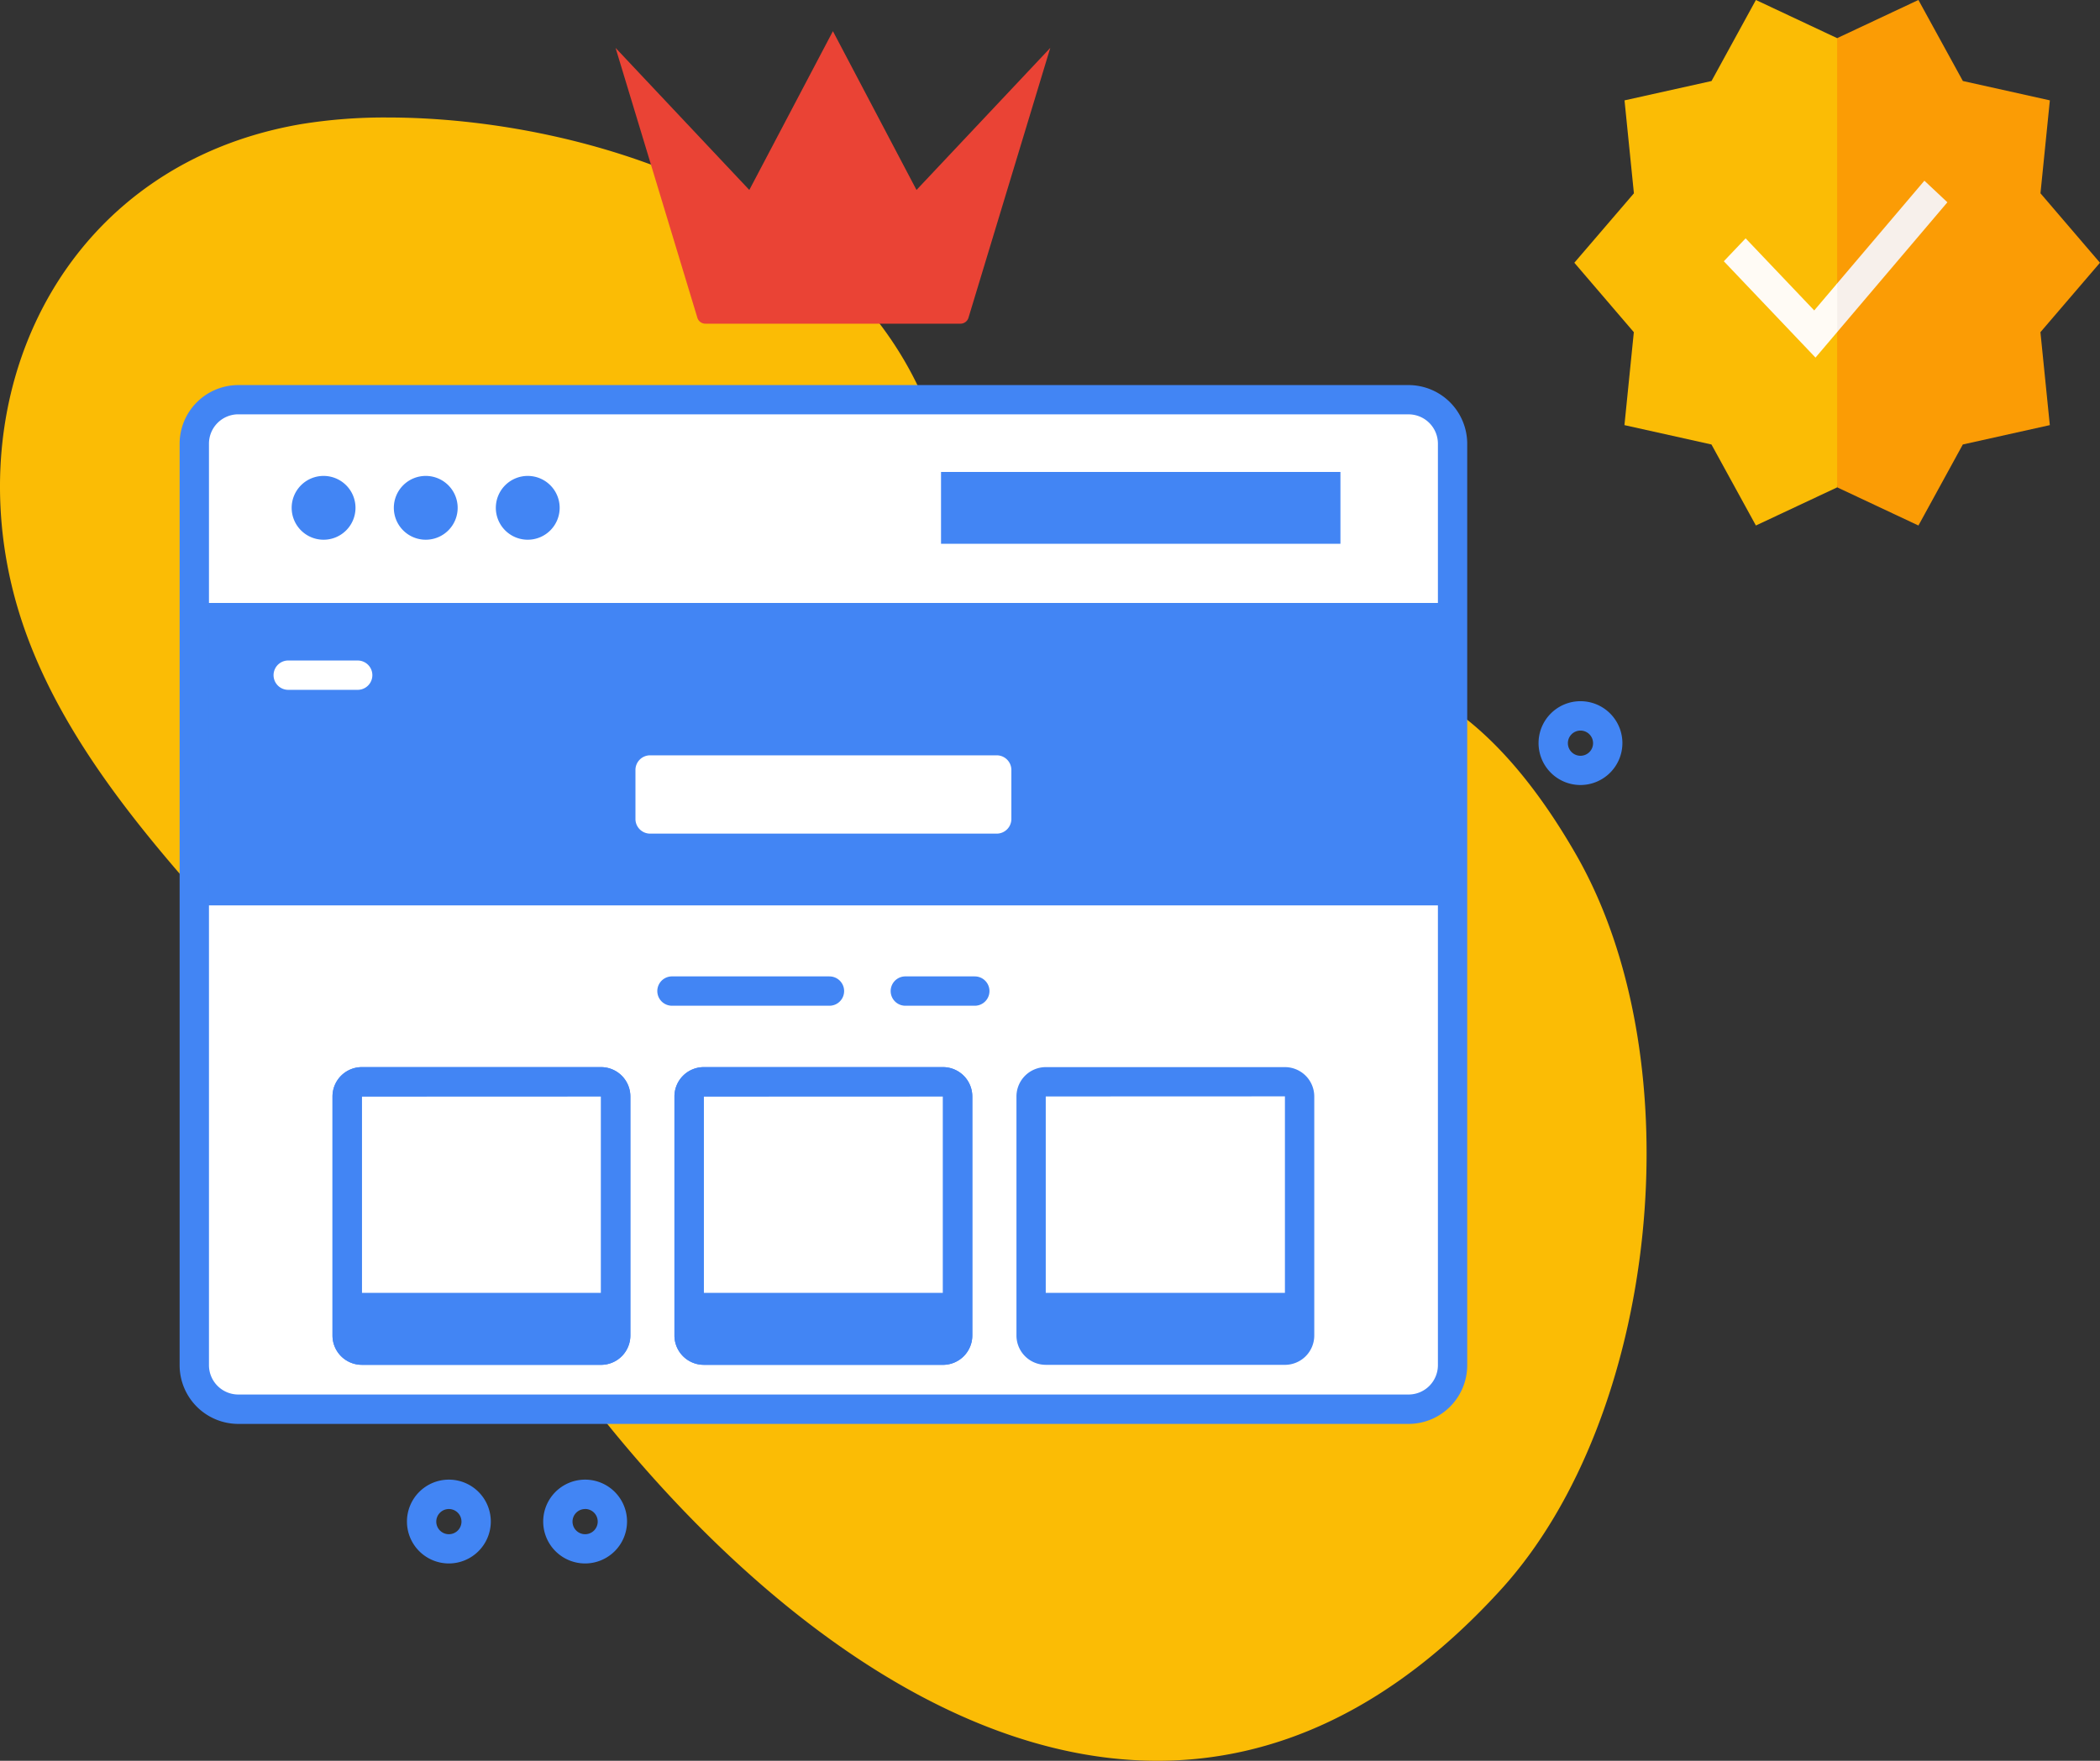
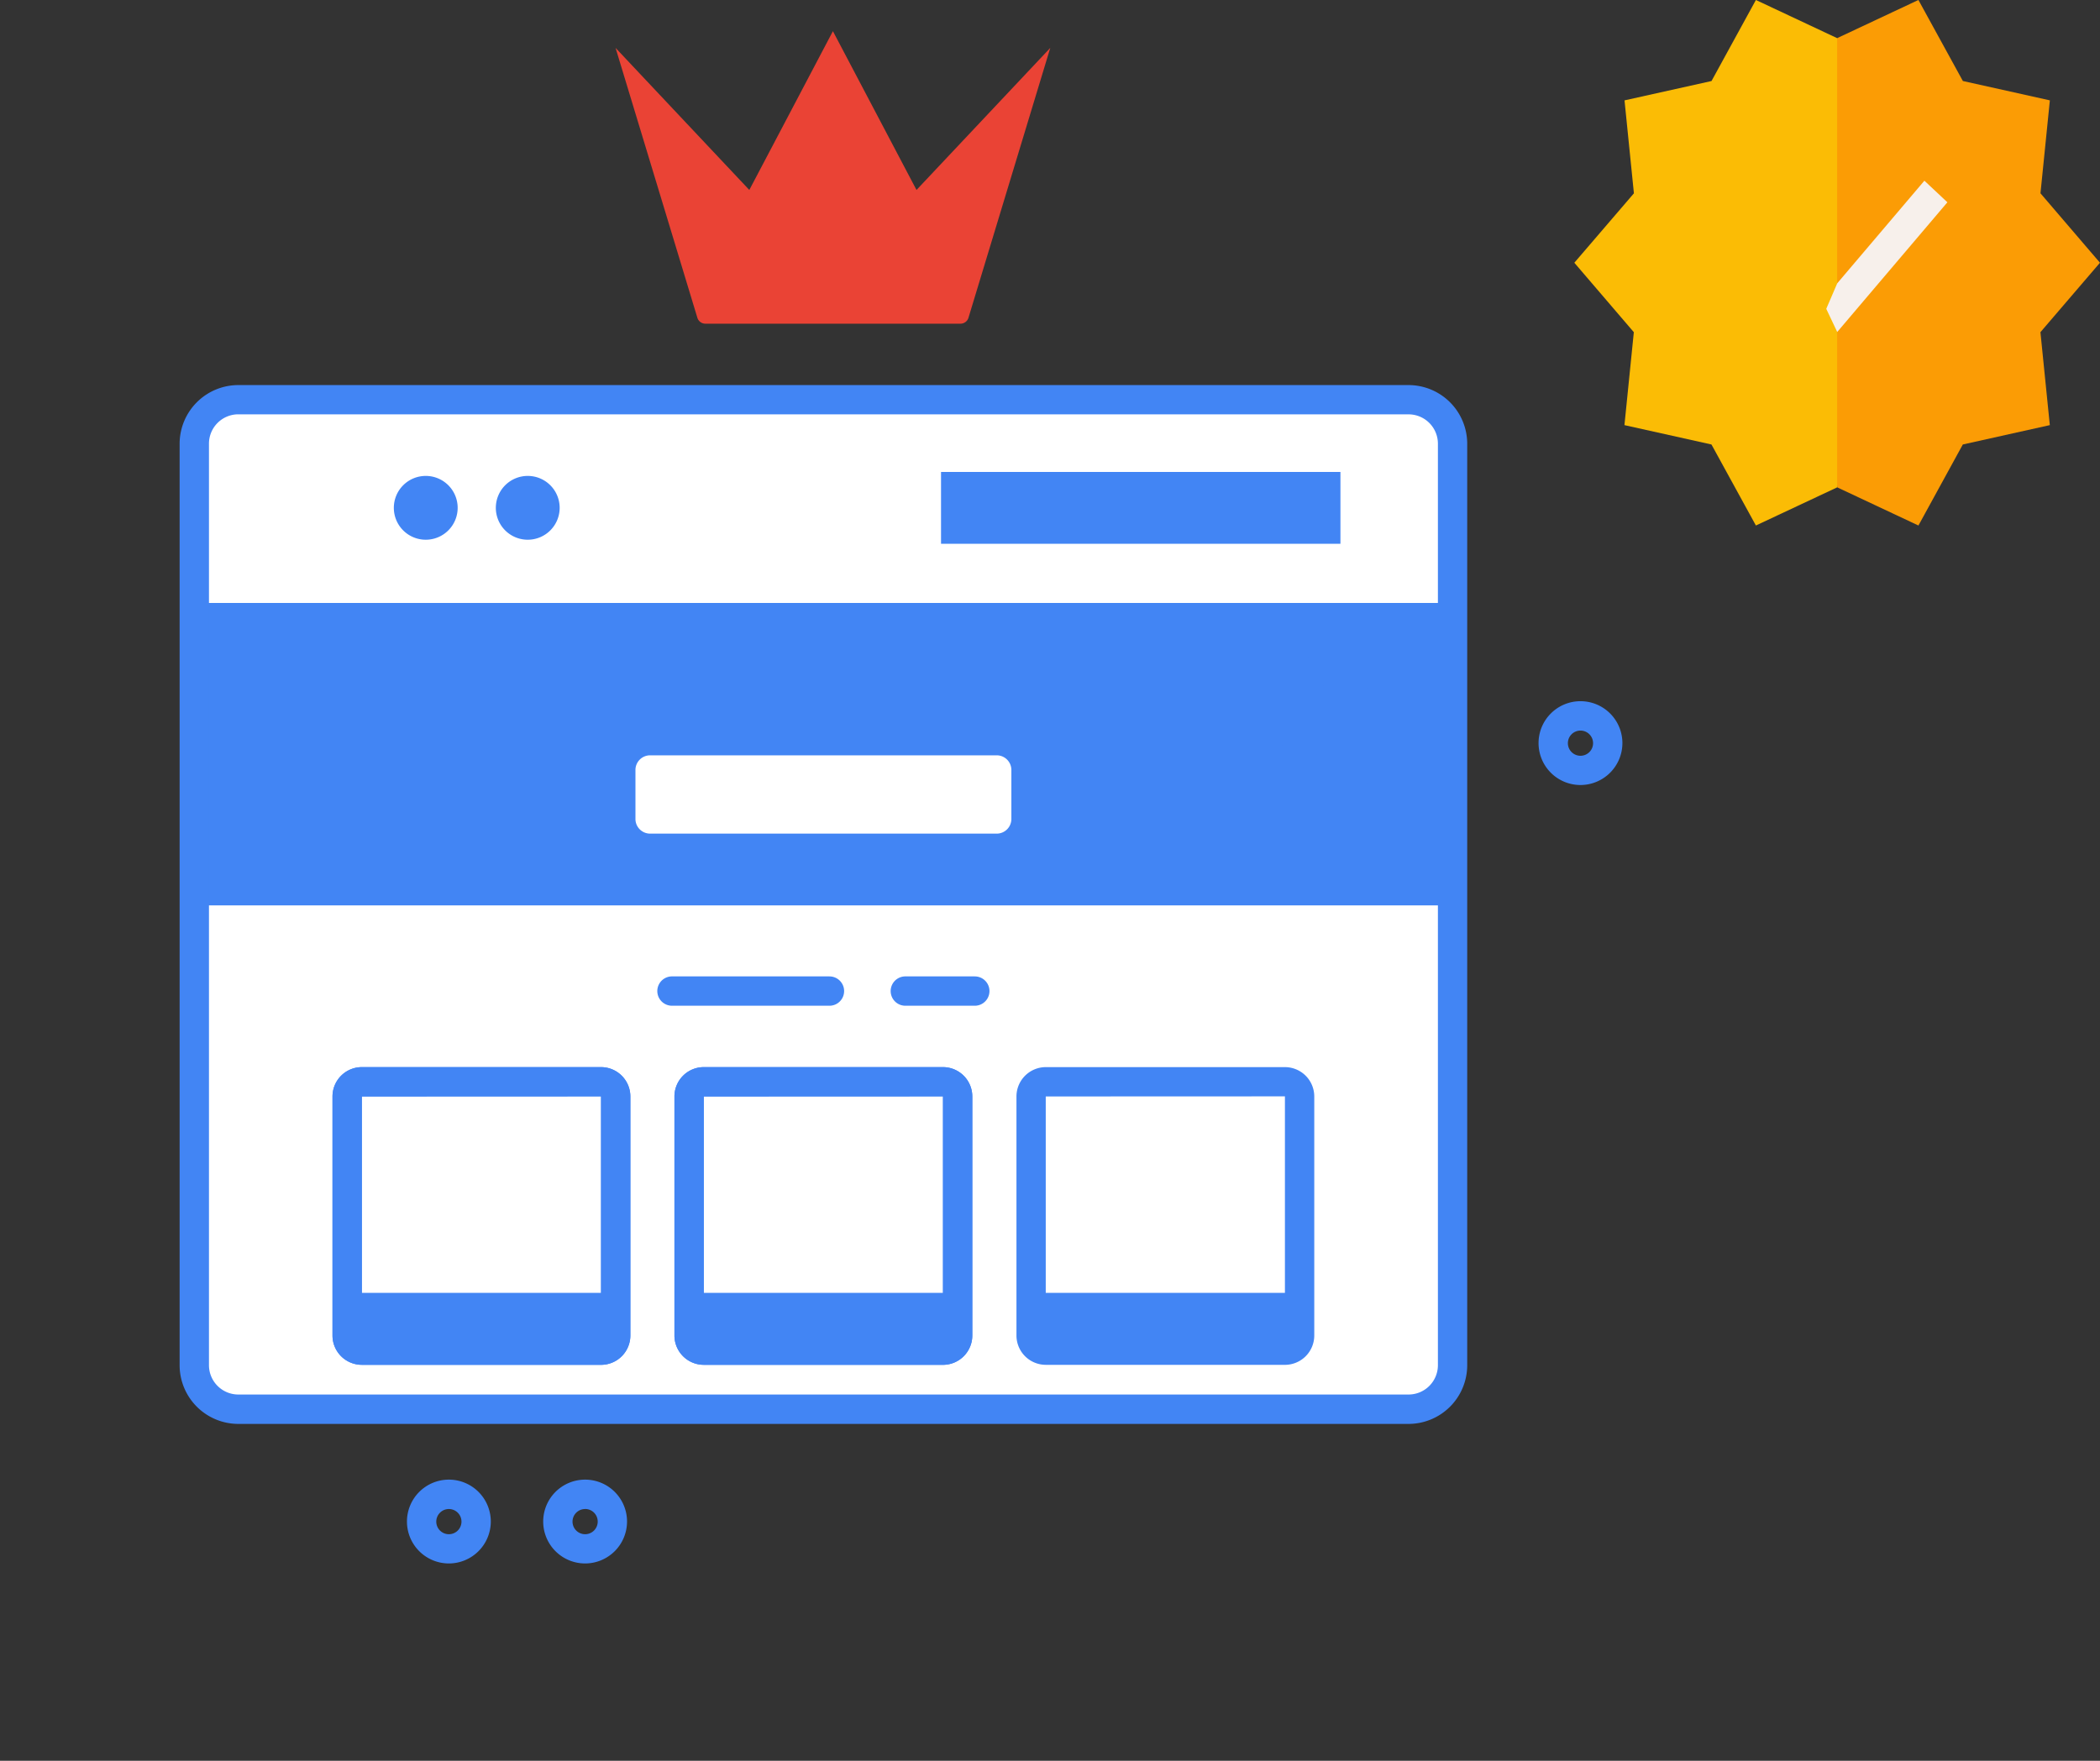
<svg xmlns="http://www.w3.org/2000/svg" width="111.859" height="93.816" viewBox="0 0 111.859 93.816">
  <rect x="0" y="0" width="111.859" height="93.816" fill="#333333" stroke="none" />
  <g id="グループ_18221" data-name="グループ 18221" transform="translate(-1199.141 -9105.89)">
    <g id="グループ_18056" data-name="グループ 18056" transform="translate(1203 9114.209)">
-       <path id="パス_54032" data-name="パス 54032" d="M50.31,18.342c2.472,10.573,2.4,19.2,8.638,19.361,3.712.1,5.648-7.591,10.773-8.223,6.689-.825,11.331,4.744,14.228,9.788,6.373,11.1,4.38,29.965-4,39.166-5.912,6.491-12.148,9.114-18.271,9.122h-.048C46.75,87.54,32.538,72.094,25.241,59.195,18.631,47.51,3.719,38.064.613,24.891-1.987,13.863,3.783,2.45,16.048.352A27.7,27.7,0,0,1,20.647,0C31.125,0,47.112,4.663,50.31,18.342" transform="translate(-3.859 -2.059)" fill="#fbbc05" />
      <path id="パス_54034" data-name="パス 54034" d="M106.207,137.212H43.873a2.344,2.344,0,0,1-2.344-2.344v-49.1a2.344,2.344,0,0,1,2.344-2.344h62.334a2.344,2.344,0,0,1,2.344,2.344v49.1a2.344,2.344,0,0,1-2.344,2.344" transform="translate(-35.039 -70.444)" fill="#fff" />
      <path id="パス_54035" data-name="パス 54035" d="M108.551,110.365v-24.6a2.344,2.344,0,0,0-2.344-2.344H43.873a2.344,2.344,0,0,0-2.344,2.344v24.6Z" transform="translate(-35.529 -70.444)" fill="#4285f4" />
      <path id="パス_54036" data-name="パス 54036" d="M108.551,94.25V85.764a2.344,2.344,0,0,0-2.344-2.344H43.873a2.344,2.344,0,0,0-2.344,2.344V94.25Z" transform="translate(-35.039 -70.444)" fill="#fff" />
      <path id="パス_54037" data-name="パス 54037" d="M101.989,133.774H39.654a3.129,3.129,0,0,1-3.125-3.125v-49.1a3.129,3.129,0,0,1,3.125-3.125h62.335a3.129,3.129,0,0,1,3.125,3.125v49.1a3.129,3.129,0,0,1-3.125,3.125M39.654,79.982a1.564,1.564,0,0,0-1.562,1.563v49.1a1.564,1.564,0,0,0,1.563,1.563h62.335a1.564,1.564,0,0,0,1.563-1.562v-49.1a1.564,1.564,0,0,0-1.562-1.562Z" transform="translate(-30.82 -66.226)" fill="#4285f4" />
-       <path id="パス_54038" data-name="パス 54038" d="M76.424,109.42a1.7,1.7,0,1,1-1.7,1.7,1.7,1.7,0,0,1,1.7-1.7" transform="translate(-63.047 -92.382)" fill="#4285f4" />
      <path id="パス_54039" data-name="パス 54039" d="M111.225,109.42a1.7,1.7,0,1,1-1.7,1.7,1.7,1.7,0,0,1,1.7-1.7" transform="translate(-92.406 -92.382)" fill="#4285f4" />
      <path id="パス_54040" data-name="パス 54040" d="M146.025,109.42a1.7,1.7,0,1,1-1.7,1.7,1.7,1.7,0,0,1,1.7-1.7" transform="translate(-121.773 -92.382)" fill="#4285f4" />
      <path id="パス_54041" data-name="パス 54041" d="M317.393,111.9H296.118v-3.827h21.275Z" transform="translate(-249.852 -91.245)" fill="#4285f4" />
      <path id="パス_54043" data-name="パス 54043" d="M211.164,208.861H192.7a.781.781,0,0,1-.781-.781v-2.61a.781.781,0,0,1,.781-.781h18.462a.781.781,0,0,1,.781.781v2.61a.781.781,0,0,1-.781.781" transform="translate(-161.93 -172.764)" fill="#fff" />
-       <path id="パス_54044" data-name="パス 54044" d="M73.053,172.359h-3.7a.781.781,0,0,0,0,1.563h3.7a.781.781,0,1,0,0-1.562" transform="translate(-57.859 -145.486)" fill="#fff" />
      <path id="パス_54045" data-name="パス 54045" d="M208.55,280.083h-8.388a.781.781,0,1,0,0,1.563h8.388a.781.781,0,1,0,0-1.562" transform="translate(-168.227 -236.379)" fill="#4285f4" />
      <path id="パス_54046" data-name="パス 54046" d="M283.417,280.083h-3.7a.781.781,0,0,0,0,1.563h3.7a.781.781,0,0,0,0-1.562" transform="translate(-235.352 -236.379)" fill="#4285f4" />
      <path id="パス_54048" data-name="パス 54048" d="M102.967,326.862H90.227a1.564,1.564,0,0,1-1.562-1.562V312.558A1.564,1.564,0,0,1,90.227,311h12.741a1.564,1.564,0,0,1,1.563,1.563V325.3a1.564,1.564,0,0,1-1.562,1.563m-12.741-14.3V325.3h12.742V312.558Z" transform="translate(-74.813 -262.462)" fill="#4285f4" />
      <path id="パス_54049" data-name="パス 54049" d="M107.186,391.046H94.445a.781.781,0,0,1-.781-.781v-2.273h14.3v2.273a.781.781,0,0,1-.781.781" transform="translate(-79.031 -327.427)" fill="#4285f4" />
      <path id="パス_54050" data-name="パス 54050" d="M219.532,326.862H206.792a1.564,1.564,0,0,1-1.562-1.562V312.558A1.564,1.564,0,0,1,206.792,311h12.741a1.564,1.564,0,0,1,1.563,1.563V325.3a1.564,1.564,0,0,1-1.562,1.563m-12.741-14.3V325.3h12.742V312.558Z" transform="translate(-173.164 -262.462)" fill="#4285f4" />
      <path id="パス_54051" data-name="パス 54051" d="M223.751,391.046H211.01a.781.781,0,0,1-.781-.781v-2.273h14.3v2.273a.781.781,0,0,1-.781.781" transform="translate(-177.383 -327.427)" fill="#4285f4" />
      <path id="パス_54052" data-name="パス 54052" d="M340.317,330.3H327.576a.781.781,0,0,1-.781-.781V316.778a.781.781,0,0,1,.781-.781h12.741a.781.781,0,0,1,.781.781v12.741a.781.781,0,0,1-.781.781" transform="translate(-275.734 -266.681)" fill="#fff" />
      <path id="パス_54053" data-name="パス 54053" d="M340.317,391.046H327.576a.781.781,0,0,1-.781-.781v-2.273h14.3v2.273a.781.781,0,0,1-.781.781" transform="translate(-275.734 -327.427)" fill="#4285f4" />
      <path id="パス_54054" data-name="パス 54054" d="M102.967,326.862H90.227a1.564,1.564,0,0,1-1.562-1.562V312.558A1.564,1.564,0,0,1,90.227,311h12.741a1.564,1.564,0,0,1,1.563,1.563V325.3a1.564,1.564,0,0,1-1.562,1.563m-12.741-14.3V325.3h12.742V312.558Z" transform="translate(-74.813 -262.462)" fill="#4285f4" />
      <path id="パス_54055" data-name="パス 54055" d="M219.532,326.862H206.792a1.564,1.564,0,0,1-1.562-1.562V312.558A1.564,1.564,0,0,1,206.792,311h12.741a1.564,1.564,0,0,1,1.563,1.563V325.3a1.564,1.564,0,0,1-1.562,1.563m-12.741-14.3V325.3h12.742V312.558Z" transform="translate(-173.164 -262.462)" fill="#4285f4" />
      <path id="パス_54056" data-name="パス 54056" d="M336.1,326.862H323.358A1.564,1.564,0,0,1,321.8,325.3V312.558A1.564,1.564,0,0,1,323.358,311H336.1a1.564,1.564,0,0,1,1.563,1.563V325.3a1.564,1.564,0,0,1-1.562,1.563m-12.741-14.3V325.3H336.1V312.558Z" transform="translate(-271.516 -262.462)" fill="#4285f4" />
      <path id="パス_54057" data-name="パス 54057" d="M414.617,173.536a2.6,2.6,0,1,0-4.449,1.815,2.586,2.586,0,0,0-.743,1.815.781.781,0,0,0,1.563,0,1.033,1.033,0,1,1,2.067,0,.781.781,0,0,0,1.563,0,2.586,2.586,0,0,0-.743-1.815,2.586,2.586,0,0,0,.743-1.815m-2.6-1.033a1.033,1.033,0,1,1-1.033,1.033,1.034,1.034,0,0,1,1.033-1.033" transform="translate(-345.453 -144.289)" fill="#4285f4" />
      <path id="パス_54058" data-name="パス 54058" d="M425.218,24.306a2.233,2.233,0,1,1,2.233-2.233A2.236,2.236,0,0,1,425.218,24.306Zm0-2.9a.671.671,0,1,0,.671.671.671.671,0,0,0-.671-.671" transform="translate(-344.891 9.201)" fill="#4285f4" />
      <path id="パス_54059" data-name="パス 54059" d="M116.246,456.149a2.233,2.233,0,1,1,2.233-2.233,2.236,2.236,0,0,1-2.233,2.233m0-2.9a.671.671,0,1,0,.671.67.671.671,0,0,0-.671-.67" transform="translate(-96.195 -381.166)" fill="#4285f4" />
      <path id="パス_54060" data-name="パス 54060" d="M162.73,456.149a2.233,2.233,0,1,1,2.233-2.233A2.236,2.236,0,0,1,162.73,456.149Zm0-2.9a.671.671,0,1,0,.671.67A.671.671,0,0,0,162.73,453.246Z" transform="translate(-135.422 -381.166)" fill="#4285f4" />
      <path id="パス_54220" data-name="パス 54220" d="M16.03,8.46,11.577,0,7.124,8.46,0,.891,4.357,15.269a.445.445,0,0,0,.426.316H18.372a.445.445,0,0,0,.426-.316L23.155.891Z" transform="translate(28.93 -6.658)" fill="#ea4335" />
    </g>
    <g id="コンポーネント_42_9" data-name="コンポーネント 42 – 9" transform="translate(1283 9105.89)">
      <path id="パス_53726" data-name="パス 53726" d="M250.23,0,245.9,2.034,245.32,14l.584,11.967L250.231,28l2.364-4.317,4.634-1.031-.5-4.952L259.9,14l-3.169-3.7.5-4.952-4.634-1.031Z" transform="translate(-231.902 -0.001)" fill="#fb9c05" />
      <path id="パス_53727" data-name="パス 53727" d="M9.671,0,7.307,4.318,2.673,5.349l.5,4.952L0,14l3.169,3.7-.5,4.952,4.635,1.031L9.671,28,14,25.968V2.034Z" transform="translate(0 -0.001)" fill="#fbbc05" />
      <path id="パス_53728" data-name="パス 53728" d="M251.773,168.643l-1.225-1.15-4.643,5.468-.584,1.359.584,1.234Z" transform="translate(-231.902 -157.865)" fill="#f7f0eb" />
-       <path id="パス_53729" data-name="パス 53729" d="M146.687,220.928l-1.161,1.221,4.883,5.133,1.158-1.364v-2.593l-1.226,1.444Z" transform="translate(-137.563 -208.229)" fill="#fffbf5" />
    </g>
  </g>
</svg>